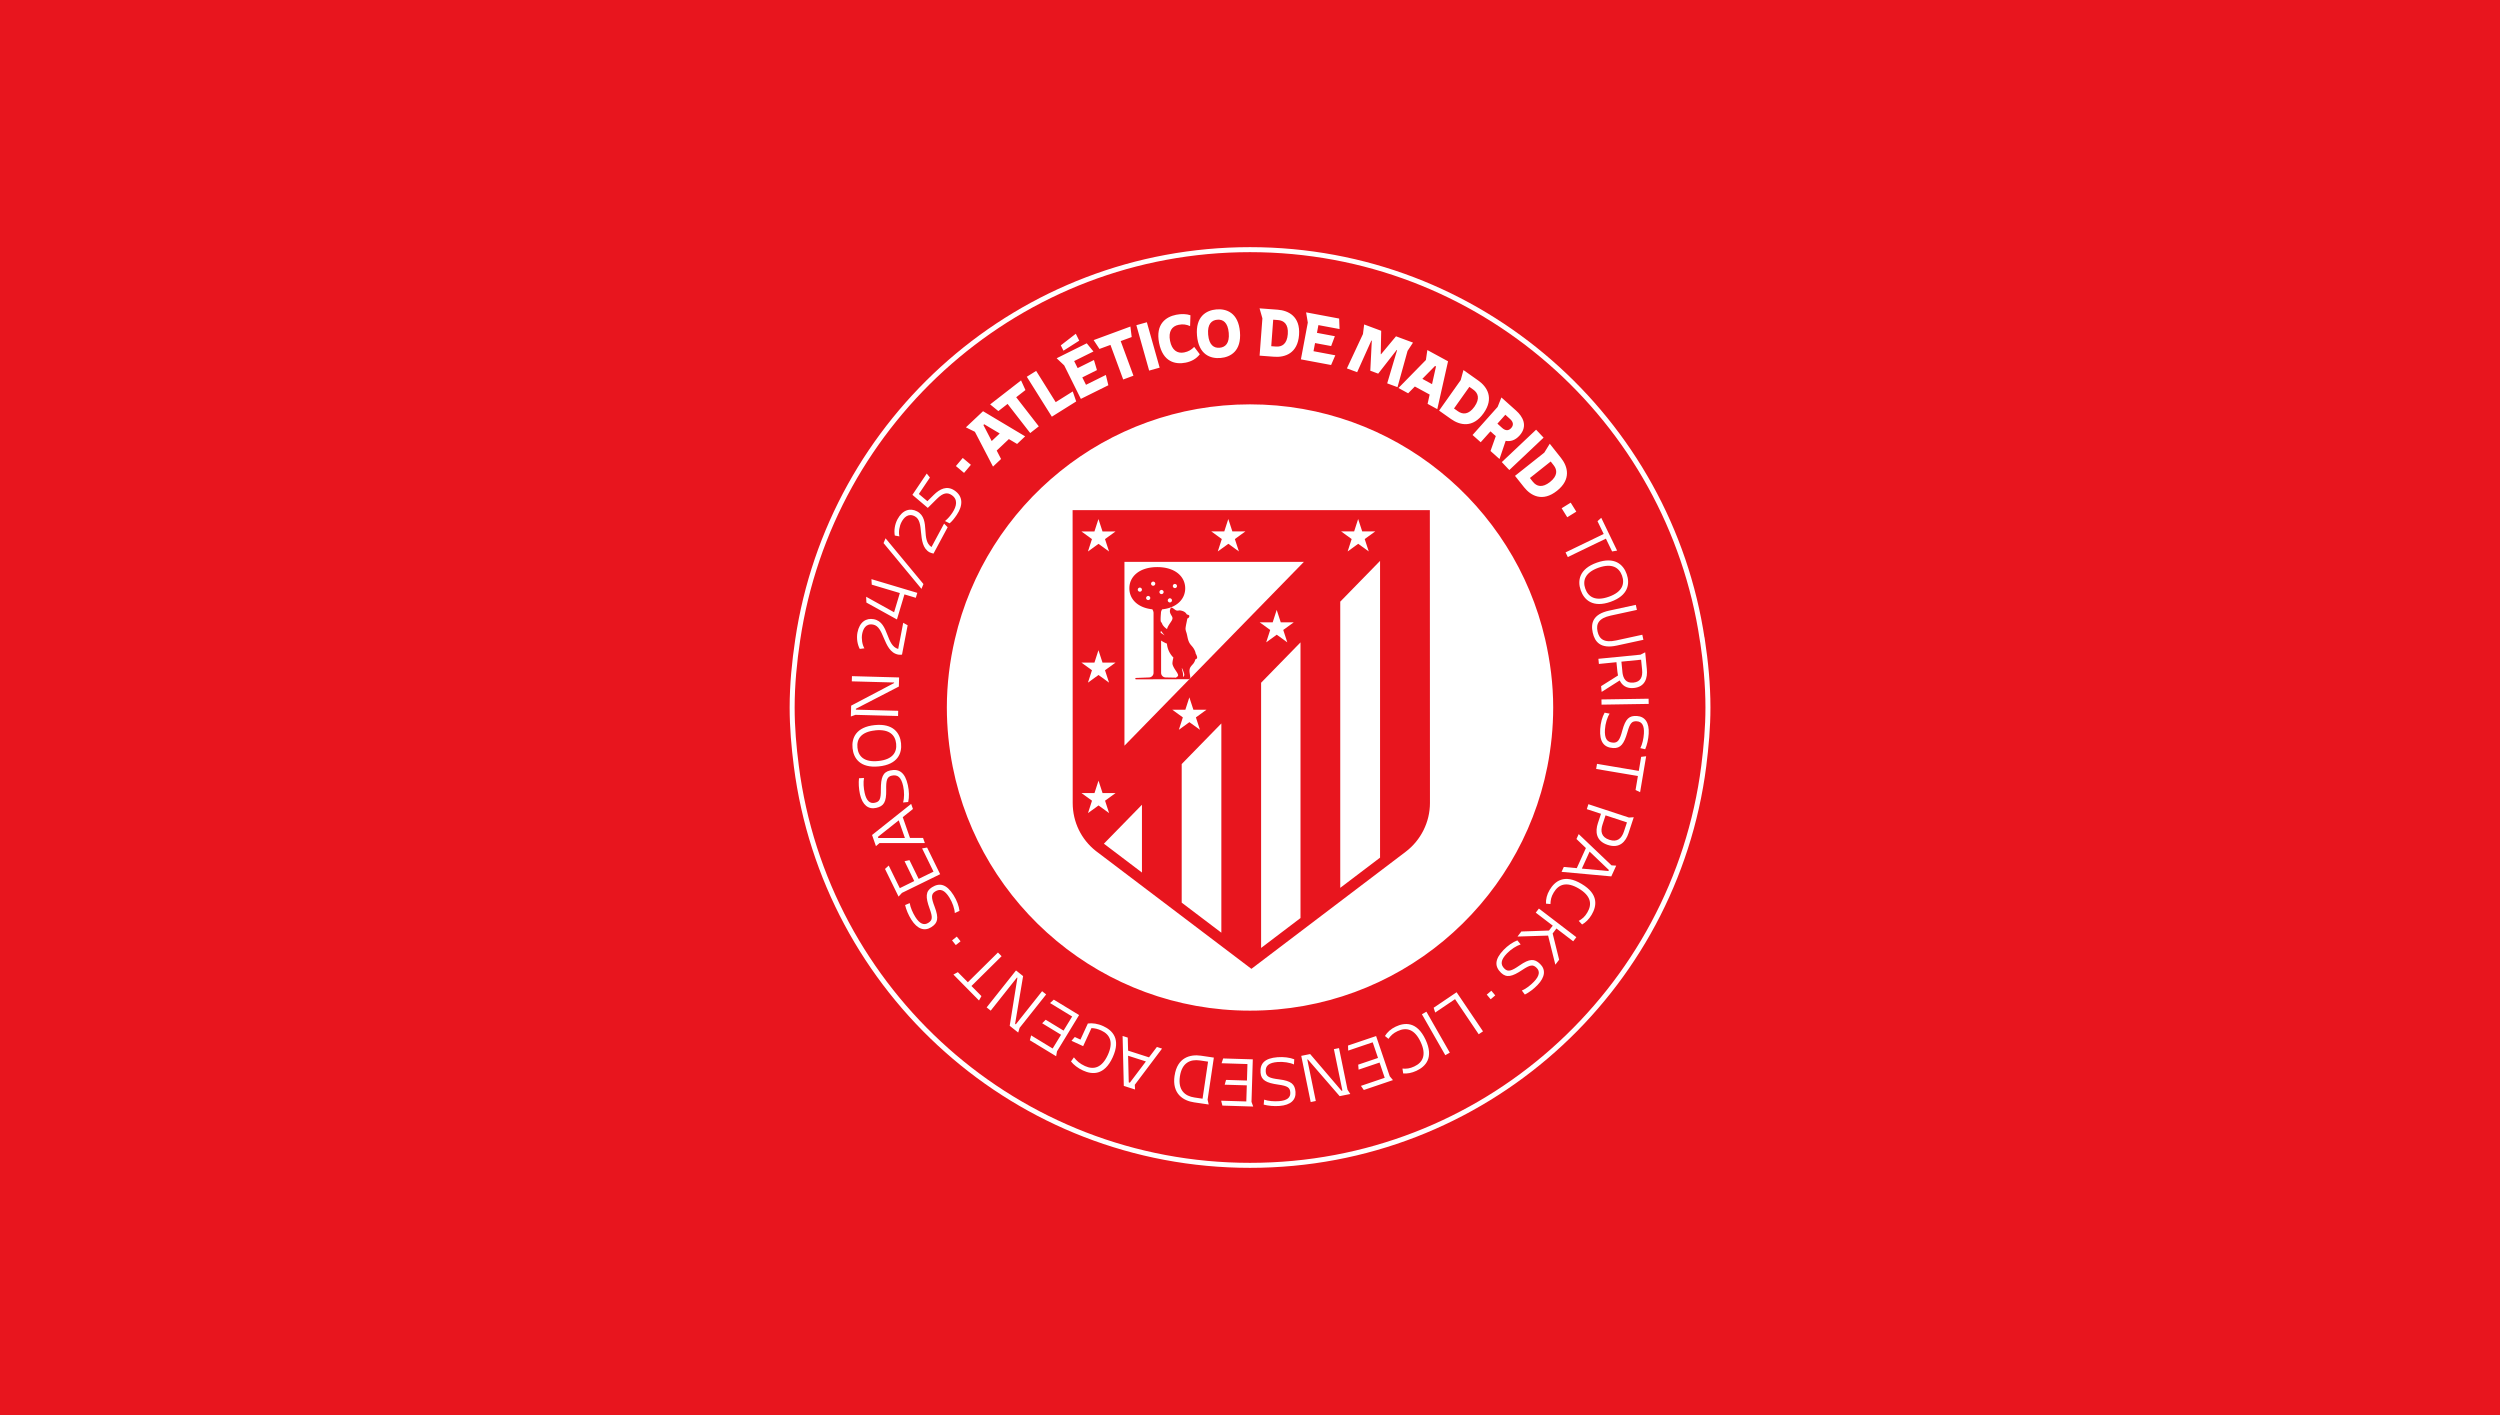
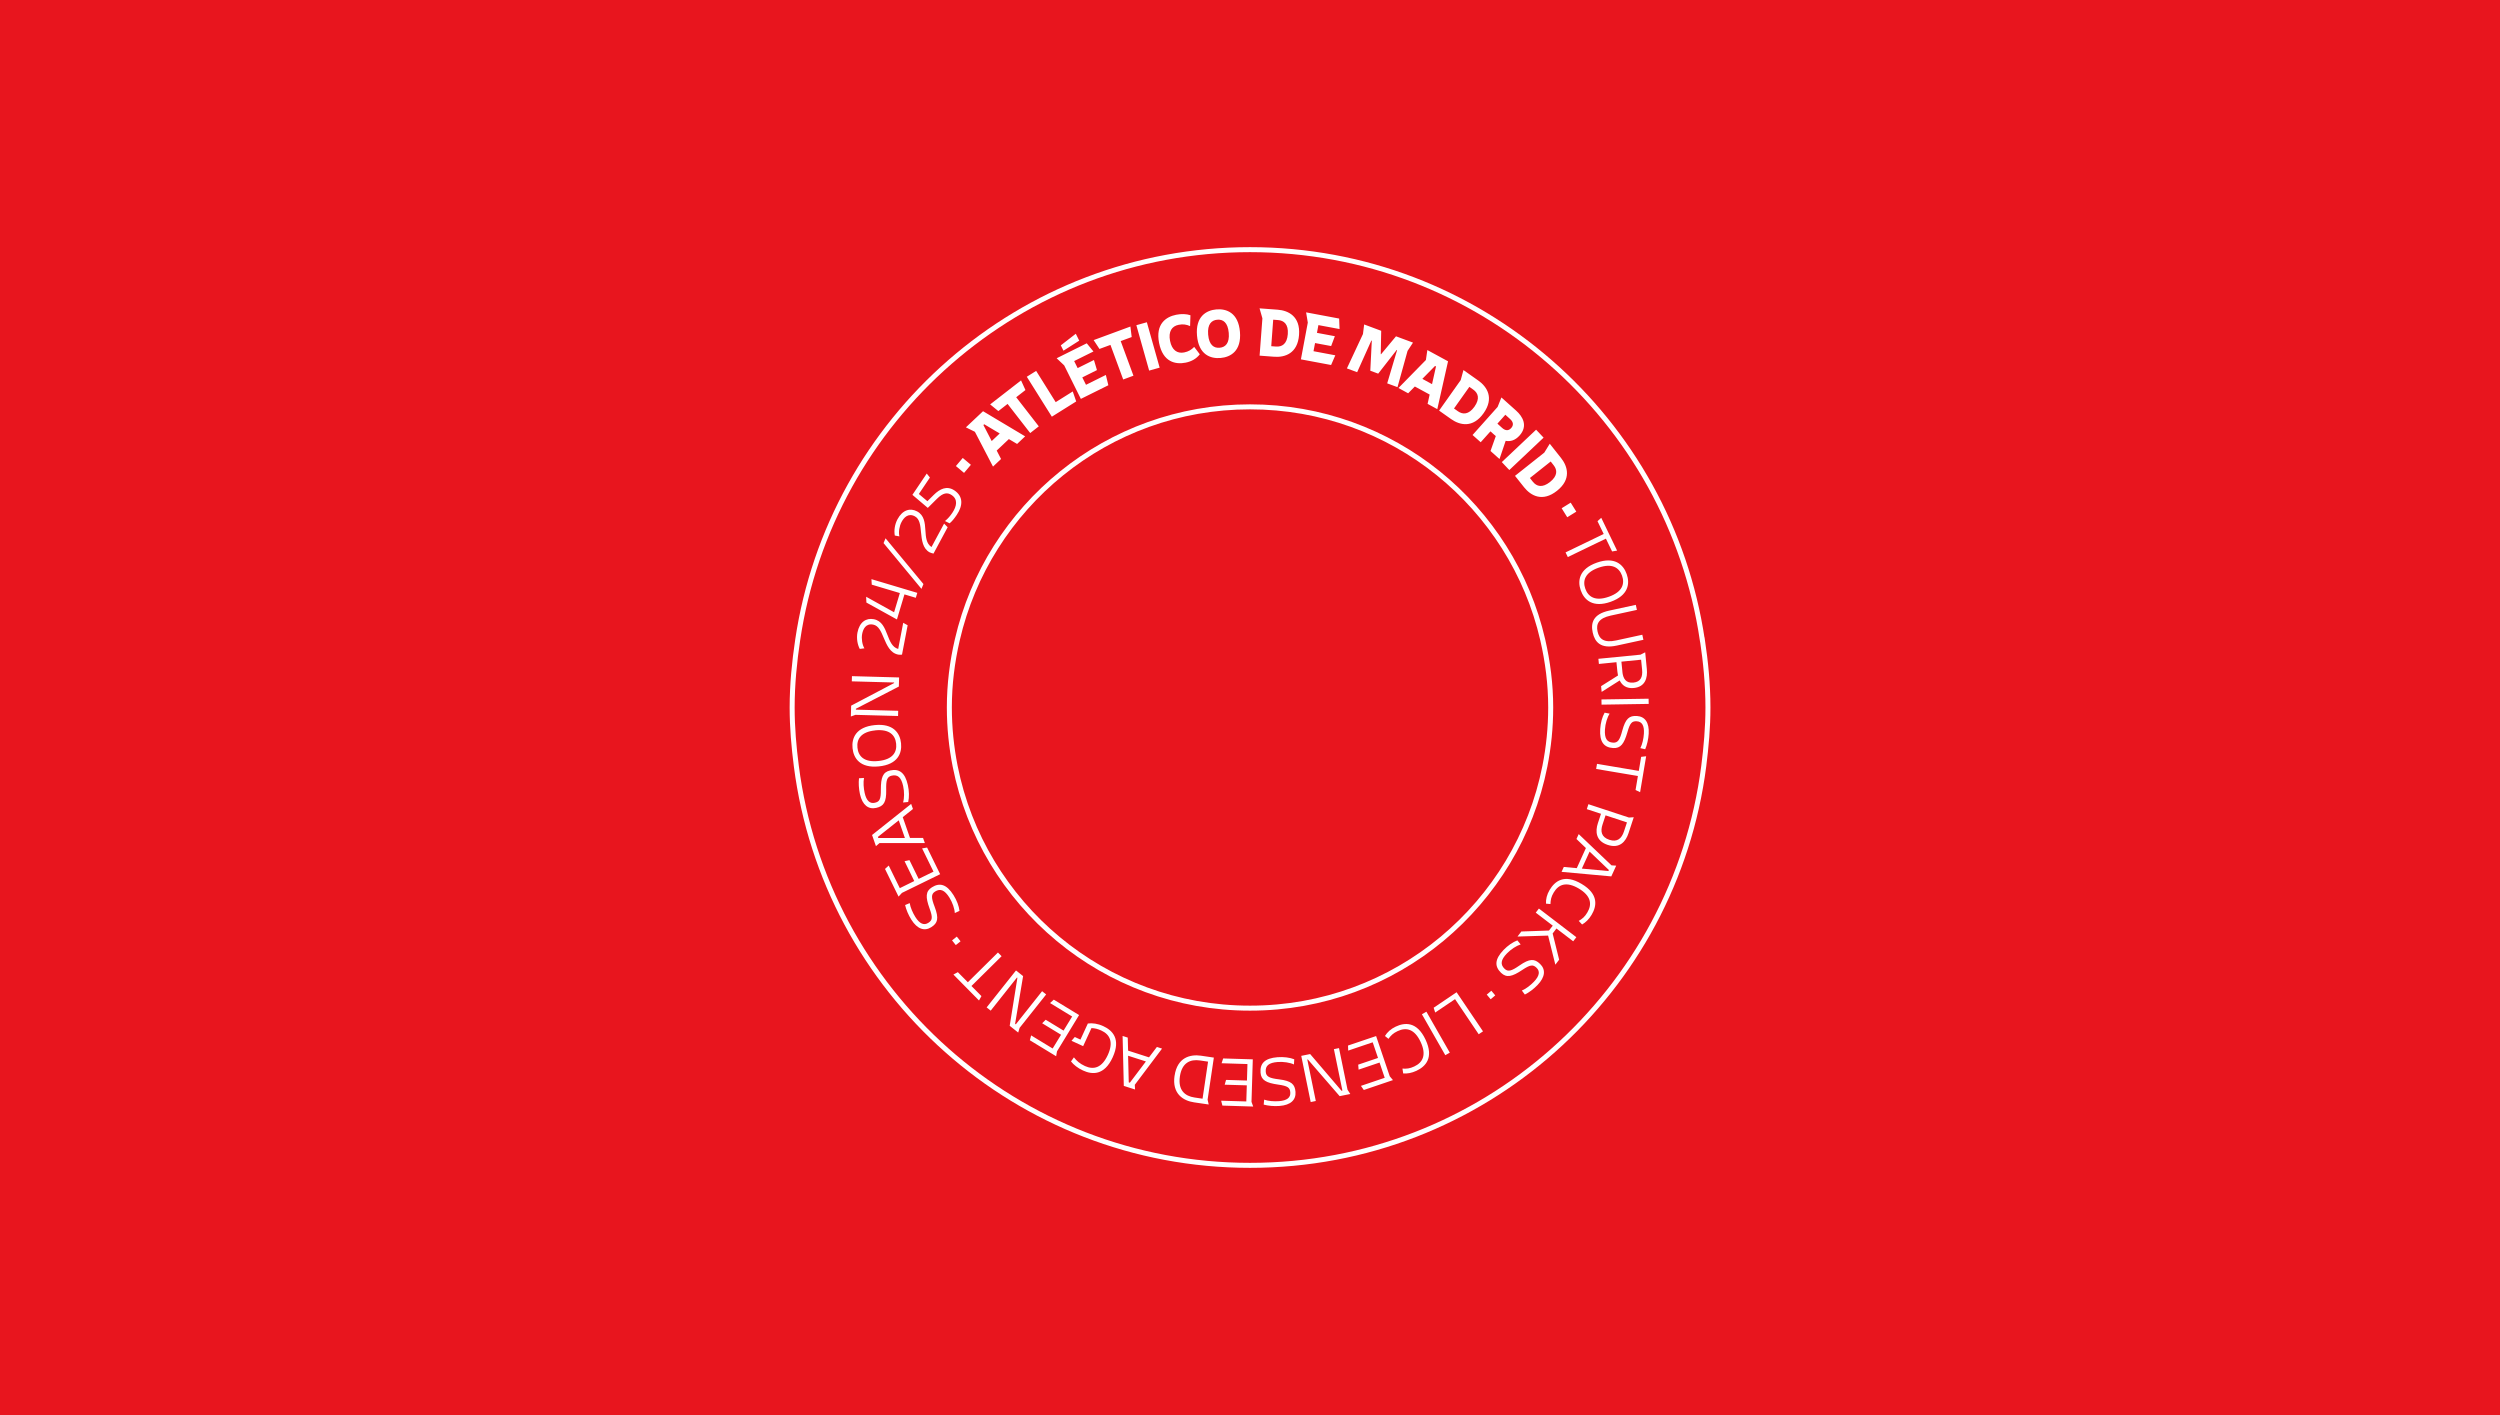
<svg xmlns="http://www.w3.org/2000/svg" id="Layer_1" data-name="Layer 1" viewBox="0 0 500 283">
  <defs>
    <style>.cls-1{stroke:#fff;stroke-miterlimit:10}.cls-1,.cls-2{fill:#e8151e}.cls-3{fill:#fff}.cls-2,.cls-3{stroke-width:0}</style>
  </defs>
  <path d="M0 0h500v283H0z" class="cls-2" />
  <g>
-     <circle cx="250.63" cy="142.72" r="84.13" class="cls-3" />
    <g>
      <g>
        <path d="M340.46 127.97c-6.56-44.14-44.5-78.04-90.46-78.04s-83.91 33.9-90.46 78.04c-.66 4.43-1.11 8.92-1.11 13.53 0 3.99.34 7.89.84 11.74 5.78 45.01 44.15 79.83 90.74 79.83s84.96-34.82 90.74-79.83c.49-3.85.84-7.75.84-11.74 0-4.61-.45-9.11-1.11-13.53ZM250 201.63c-29.19 0-53.5-20.8-58.97-48.39-.75-3.8-1.16-7.72-1.16-11.74 0-4.66.58-9.18 1.59-13.53 6.15-26.68 30-46.6 58.54-46.6s52.4 19.92 58.55 46.6c1 4.36 1.59 8.87 1.59 13.53 0 4.02-.41 7.94-1.16 11.74-5.46 27.59-29.78 48.39-58.97 48.39Z" class="cls-1" />
        <g>
-           <path d="M285.96 102.03h-71.44l.02 58.6c.01 3.77 1.69 7.23 4.61 9.55l.14.11s.07.06.11.08l30.88 23.4 30.87-23.43c3.03-2.3 4.84-5.94 4.84-9.74l-.02-58.57Zm-15.13 4.25.8-2.48.81 2.48h2.61l-2.11 1.53.81 2.48-2.11-1.53-2.11 1.53.8-2.48-2.11-1.53h2.61Zm-25.97 0 .8-2.48.81 2.48h2.61l-2.11 1.53.81 2.48-2.11-1.53-2.11 1.53.8-2.48-2.11-1.53h2.61Zm15.92 6.09-35.89 36.77v-36.76l35.89-.01Zm-3.32 16.1-2.11-1.53-2.11 1.53.8-2.48-2.11-1.53h2.61l.8-2.48.81 2.48h2.61l-2.11 1.53.81 2.48Zm-17.47 17.49-2.11-1.53-2.11 1.53.8-2.48-2.11-1.53h2.61l.8-2.48.81 2.48h2.61l-2.11 1.53.81 2.48Zm-21.1-39.67.8-2.48.81 2.48h2.61l-2.11 1.53.81 2.48-2.11-1.53-2.11 1.53.8-2.48-2.11-1.53h2.61Zm0 26.23.8-2.48.81 2.48h2.61l-2.11 1.53.81 2.48-2.11-1.53-2.11 1.53.8-2.48-2.11-1.53h2.61Zm-1.29 30.1.8-2.48-2.11-1.53h2.61l.8-2.48.81 2.48h2.61l-2.11 1.53.81 2.48-2.11-1.53-2.11 1.53Zm10.79 11.89-7.61-5.77 7.61-7.79v13.56Zm7.95 6.02v-27.72l7.93-8.12v41.85l-7.93-6.01Zm23.76 3.08-7.88 5.98v-53.04l7.88-8.07v55.13Zm15.91-12.08-7.96 6.04v-57.24l7.96-8.15v59.35Z" class="cls-2" />
          <path d="m230.47 121.86.11.22c.08.16.13.35.13.53v11.95c0 .51-.4.92-.92.93l-2.59.1c-.08 0-.14.06-.14.14 0 .08.06.14.14.14l10.66-.03.26-.26h-.11c.05-.08.05-.15.03-.27-.23-1.42-.25-1.63.54-2.48.24-.26.41-.61.5-.98.21-.02.35-.16.35-.39 0-.13-.16-.55-.29-.74-.03-.19-.08-.37-.15-.53-.55-1.27-1.14-1.03-1.49-2.76-.04-.18-.13-.67-.23-.95-.06-.18-.19-.55-.16-.84.06-.61.25-1.3.35-1.92v-.02c.15-.03.37-.19.4-.42.03-.19-.03-.27-.49-.39 0 0 0-.01-.02-.02-.28-.5-.73-.67-1.24-.77-.22-.04-.34 0-.51.02a.775.775 0 0 1-.44-.08c-.27-.14-.82-.7-.99-.45-.16.24-.28.67-.1 1.09.26.62.67.79.24 1.5-.26.43-.78 1.07-.9 1.64a3.04 3.04 0 0 1-.89-.86c-.08-.22-.18-.41-.33-.6s0-1.75 0-1.75c0-.18.04-.36.12-.52l.11-.22c2.97-.31 4.62-2.08 4.62-4.2 0-2.35-2.01-4.25-5.59-4.25s-5.59 1.9-5.58 4.25c0 2.12 1.63 3.87 4.58 4.19Zm5.89 11.77c.02-.16.55 1.13.5 1.38-.03.18-.14.28-.28.43 0 0 .09-.34 0-.83-.05-.23-.23-.85-.21-.98Zm-2.97-4.91c.07 1.16.69 2.22 1.29 2.78-.12.5-.24 1.1-.17 1.37.24.9 1.04 1.62 1.11 2.15.03.24-.23.35-.42.51l-2.05-.04c-.53-.01-.93-.41-.93-.93v-6.45c.19.13.42.26.61.36.19.1.35.19.56.25Zm-1.17-2.52c.23.3.46.59.7.88-.24-.16-.47-.31-.7-.47s0-.41 0-.41Zm2.59-9.38c.09-.04.2-.04.31 0a.411.411 0 0 1-.14.8c-.05 0-.1 0-.15-.03a.429.429 0 0 1-.23-.21c-.09-.21 0-.46.21-.55Zm-1 2.87c.1-.05.22-.05.32 0 .1.04.18.11.23.21a.422.422 0 0 1-.39.59c-.05 0-.1 0-.15-.03a.429.429 0 0 1-.23-.21c-.09-.21 0-.45.21-.54Zm-1.67-1.67c.1-.05.22-.05.32 0 .1.04.18.11.23.21a.422.422 0 0 1-.39.59c-.05 0-.1 0-.15-.03a.429.429 0 0 1-.23-.21c-.09-.21 0-.45.21-.54Zm-1.67-1.67c.1-.05.22-.05.32 0 .1.04.18.11.23.21a.422.422 0 0 1-.39.59c-.05 0-.1 0-.15-.03a.429.429 0 0 1-.23-.21c-.09-.21 0-.45.21-.54Zm-.99 2.87c.1-.04.21-.05.31 0 .1.04.19.12.23.21a.411.411 0 0 1-.38.58c-.05 0-.1 0-.15-.03a.429.429 0 0 1-.23-.21c-.09-.2 0-.45.21-.54Zm-1.67-1.67c.1-.04.21-.05.31 0 .1.04.19.12.23.21a.411.411 0 0 1-.38.58c-.05 0-.1 0-.15-.03a.429.429 0 0 1-.23-.21c-.09-.2 0-.45.21-.54Z" class="cls-2" />
        </g>
      </g>
      <g>
        <path d="m192.55 91.59 1.63 1.37-1.37 1.62-1.63-1.37 1.37-1.62ZM201.79 87.8l-2.45 2.31.87 1.69-1.61 1.52-3.62-6.96-1.8-.89 3.43-3.23 8.42 5.03-1.61 1.52-1.64-.97Zm-1.84-1.1-3.11-1.85-.16.15 1.66 3.21 1.61-1.52ZM201.52 80.78l-1.85 1.44-1.64-1.34 6.18-4.8.88 1.93-1.85 1.44 4.52 5.82-1.72 1.34-4.52-5.82ZM205.38 75.34l1.85-1.16 3.91 6.25 3.41-2.14.69 2-4.87 3.05-5.01-7.99ZM218.68 70.3l-3.85 1.91.7 1.41 3.26-1.62.6 2.02-2.93 1.46.74 1.48 3.97-1.97.5 2.06-5.5 2.73-3.33-6.7-1.51-1.43 6.02-2.99 1.34 1.64Zm-2.83-2.16-.69-1.39-3 2.32.53 1.07 3.16-2.01ZM222.09 68.98l-2.2.81-1.16-1.77 7.35-2.71.26 2.1-2.2.81 2.55 6.92-2.05.76-2.55-6.92ZM229.37 64.45l2.56 9.08-2.1.59-2.56-9.08 2.1-.59ZM235.24 62.95c1.08-.21 2.05-.17 2.85.1l-.07 2.17c-.74-.32-1.39-.44-2.29-.26-1.38.27-2.08 1.37-1.72 3.21.36 1.84 1.43 2.59 2.81 2.32.9-.18 1.46-.54 2.02-1.11l1.12 1.48c-.67.87-1.63 1.43-2.83 1.67-2.02.4-4.55-.09-5.31-3.93-.76-3.83 1.4-5.25 3.42-5.65ZM239.4 67.1c-.32-3.83 1.88-5.05 3.89-5.22 2.01-.17 4.38.67 4.7 4.5.32 3.83-1.88 5.05-3.89 5.22-2.01.17-4.38-.67-4.7-4.5Zm6.35-.53c-.18-2.09-1.15-2.73-2.29-2.63-1.14.1-2.01.88-1.83 2.98s1.16 2.73 2.3 2.63c1.14-.1 2-.88 1.82-2.98ZM259.81 66.99c-.28 3.71-2.84 4.52-4.97 4.36l-2.92-.22.56-7.46-.57-2 3.63.27c2.14.16 4.55 1.34 4.27 5.05Zm-4.61 2.32c1.2.09 2.21-.51 2.36-2.49.15-1.98-.77-2.72-1.97-2.81l-.95-.07-.39 5.3.95.07ZM267.91 65.81l-4.23-.79-.29 1.55 3.58.67-.74 1.97-3.22-.6-.31 1.63 4.36.82-.84 1.94-6.04-1.13 1.38-7.35-.34-2.05 6.61 1.24.08 2.11ZM272.59 66.83l.24-1.94 3.41 1.27-.09 4.67.06.02 2.99-3.59 3.4 1.26-1.09 1.66-2.01 7.25-2.06-.76 1.98-6.65-.08-.03-3.7 4.74-1.58-.59.3-6-.09-.03-2.84 6.33-2.05-.76 3.2-6.85ZM285.93 78.91l-2.96-1.61-1.34 1.36-1.94-1.06 5.49-5.6.29-1.99 4.14 2.25-2.15 9.57-1.94-1.06.41-1.86Zm.48-2.09.79-3.53-.19-.1-2.54 2.58 1.94 1.06ZM296.72 82.64c-2.15 3.04-4.76 2.41-6.51 1.17l-2.39-1.69 4.32-6.1.55-2.01 2.97 2.1c1.75 1.24 3.21 3.49 1.06 6.53Zm-5.14-.39c.98.69 2.16.7 3.31-.91 1.14-1.62.74-2.73-.24-3.42l-.78-.55-3.07 4.33.78.55ZM299.51 81.42l.77-1.93 2.94 2.63c1.34 1.19 2.41 3.07.69 4.99-.89.99-1.86 1.23-2.78 1.06l-1.23 3.64-1.8-1.61 1.06-2.99-.31-.26-.76-.68-1.95 2.18-1.63-1.45 4.98-5.58Zm.9 4.15c.58.52 1.23.7 1.83.04.59-.66.35-1.3-.24-1.82l-.93-.84-1.59 1.78.93.84ZM308.72 87.53l-6.86 6.48-1.5-1.59 6.86-6.48 1.5 1.59ZM311.4 98.16c-2.91 2.31-5.24.98-6.58-.7L303 95.17l5.86-4.65 1.09-1.77 2.26 2.85c1.33 1.68 2.1 4.25-.81 6.56Zm-4.83-1.81c.75.94 1.88 1.28 3.43.05 1.55-1.23 1.48-2.41.73-3.35l-.59-.75-4.16 3.3.59.75ZM315.26 102.33l-1.81 1.12-1.12-1.8 1.81-1.12 1.12 1.8ZM320.74 106.8l-1.24-2.56.75-.68 3.17 6.56-1 .17-1.24-2.56-7.62 3.68-.45-.93 7.62-3.68ZM319.36 112.53c3.56-1.26 5.31.37 5.98 2.29.68 1.92.34 4.28-3.21 5.54-3.56 1.26-5.31-.37-5.98-2.29-.68-1.92-.34-4.28 3.21-5.54Zm2.41 6.82c2.73-.97 3.21-2.6 2.64-4.21-.57-1.6-1.97-2.56-4.7-1.6-2.73.97-3.21 2.6-2.65 4.2.57 1.61 1.97 2.58 4.7 1.61ZM321.81 122.13l5.35-1.16.22 1.01-5.24 1.14c-2.38.52-2.97 1.63-2.63 3.18.34 1.54 1.33 2.3 3.71 1.79l5.24-1.14.22 1.01-5.35 1.16c-3.19.69-4.37-.7-4.79-2.61-.42-1.92.08-3.69 3.27-4.38ZM328.15 130.91l.89-.45.33 3.39c.16 1.68-.28 3.52-2.6 3.75-1.49.15-2.36-.54-2.83-1.51l-3.61 2.29-.11-1.15 3.38-2.13c-.05-.25-.09-.52-.12-.77l-.19-1.89-3.51.35-.1-1.03 8.46-.83Zm-3.68 3.42c.14 1.41.72 2.34 2.21 2.19 1.48-.14 1.88-1.17 1.74-2.58l-.2-2-3.94.39.2 2ZM329.74 140.78l-9.43.15-.02-1.04 9.43-.15.02 1.04ZM320.9 142.53l1.03.2c-.48.73-.87 2-.94 3.16-.11 1.78.38 2.56 1.62 2.64.96.06 1.36-.55 1.85-2.42.65-2.4 1.4-3.01 2.93-2.91 1.59.1 2.49 1.3 2.35 3.55-.07 1.12-.34 2.27-.7 3.1l-.97-.22c.41-.81.65-1.93.71-2.91.1-1.61-.39-2.4-1.41-2.46-.96-.06-1.36.29-1.89 2.19-.67 2.32-1.35 3.25-2.85 3.16-1.83-.11-2.75-1.21-2.59-3.79.08-1.24.39-2.41.88-3.27ZM327.76 154.17l.47-2.8 1-.12-1.21 7.19-.91-.44.47-2.8-8.35-1.41.17-1.02 8.35 1.41ZM325.75 163.51l1-.06-1.05 3.2c-.54 1.63-1.74 3.13-4.16 2.33-2.41-.79-2.5-2.71-1.96-4.35l.62-1.87-2.84-.93.32-.99 8.08 2.66Zm-5.24 1.38c-.46 1.38-.25 2.54 1.36 3.07 1.6.53 2.46-.28 2.92-1.66l.6-1.82-4.28-1.41-.6 1.82ZM315.36 173.62l1.82-4.01-1.89-1.81.45-.98 6.56 6.25.94.06-.98 2.15-9.95-.91.45-.98 2.6.24Zm1.02.1 5.3.49.09-.21-3.85-3.68-1.55 3.4ZM318.32 182.97c-.53.89-1.21 1.54-1.9 1.93l-.67-.72c.73-.43 1.21-.82 1.72-1.69 1-1.68.7-3.34-1.71-4.78-2.41-1.43-4.01-.9-5.01.78-.52.87-.63 1.48-.66 2.32l-.89-.08c-.05-.86.17-1.82.73-2.75 1.02-1.71 2.9-3.28 6.39-1.2 3.49 2.07 3.02 4.47 2 6.19ZM309.81 186.09l.74-.96-3.4-2.6.63-.82 7.49 5.73-.63.82-3.35-2.56-.76 1 1.3 5.24-.76 1-1.45-5.82-6.12.19.77-1.01 5.54-.19ZM303.47 188.07l.66.82c-.83.25-1.95.97-2.75 1.8-1.23 1.28-1.36 2.2-.47 3.06.69.66 1.39.46 2.98-.65 2.05-1.42 3.01-1.39 4.12-.32 1.15 1.1 1.06 2.6-.5 4.22-.77.81-1.73 1.51-2.54 1.91l-.6-.8c.84-.35 1.74-1.06 2.42-1.77 1.12-1.17 1.25-2.09.51-2.79-.69-.66-1.22-.65-2.86.45-2.01 1.34-3.13 1.61-4.22.57-1.32-1.27-1.31-2.7.48-4.57.86-.89 1.85-1.58 2.78-1.93ZM298.13 199.85l-.78-.93.92-.77.78.93-.92.77ZM296.6 206.27l-.86.58-4.73-7.02-3.97 2.68-.31-.96 4.59-3.1 5.28 7.82ZM289.06 211.04l-4.68-8.19.9-.51 4.68 8.19-.9.51ZM283.29 214.16c-.94.44-1.86.6-2.65.53l-.15-.97c.84.05 1.46 0 2.37-.43 1.77-.83 2.45-2.38 1.26-4.91-1.19-2.54-2.82-2.99-4.59-2.16-.91.43-1.35.87-1.84 1.55l-.7-.57c.44-.74 1.17-1.41 2.14-1.87 1.8-.85 4.24-1.09 5.97 2.58 1.73 3.67 0 5.4-1.81 6.25ZM272.17 217.18l4.77-1.62-1.03-3.05-4.19 1.42-.08-1 3.96-1.34-1.06-3.13-4.9 1.66-.04-1.01 5.62-1.9 2.73 8.05.64.76-5.83 1.98-.58-.83ZM269.52 217.96l.54.84-2.13.43-6.36-7.34-.11.02 1.7 8.29-1.02.21-1.89-9.24 1.78-.36 6.28 7.35.17-.04-1.7-8.29 1.02-.21 1.71 8.33ZM258.85 211.85l-.06 1.04c-.79-.37-2.1-.58-3.25-.49-1.77.14-2.49.73-2.39 1.97.07.95.73 1.27 2.66 1.5 2.47.31 3.17.97 3.29 2.51.12 1.59-.95 2.64-3.19 2.81-1.12.09-2.3-.03-3.17-.27l.09-.99c.86.3 2 .37 2.98.3 1.61-.12 2.32-.72 2.25-1.74-.07-.95-.48-1.3-2.43-1.57-2.39-.34-3.41-.89-3.52-2.39-.14-1.83.82-2.89 3.4-3.09 1.24-.09 2.44.06 3.36.42ZM244.22 220.14l5.04.15.1-3.22-4.42-.13.27-.96 4.18.13.1-3.3-5.17-.16.31-.96 5.93.18-.26 8.5.34.94-6.16-.19-.25-.98ZM234.92 215.13c.54-3.68 3.16-4.3 5.28-3.99l2.57.38-1.25 8.41.22.97-2.93-.43c-2.12-.31-4.44-1.67-3.9-5.34Zm5.07-3.04c-1.91-.28-3.6.42-4.01 3.19-.41 2.77 1.01 3.94 2.92 4.22l1.61.24 1.1-7.41-1.61-.24ZM225.6 210.12l4.2 1.35 1.58-2.08 1.03.33-5.45 7.24.05.94-2.25-.72-.24-9.99 1.03.33.07 2.61Zm.02 1.03.13 5.32.22.07 3.21-4.25-3.55-1.14ZM222.54 211.46c-1.69 3.69-4.13 3.48-5.94 2.64-1.05-.48-1.87-1.14-2.4-1.81l.58-.82c.57.72 1.17 1.26 2.21 1.74 1.78.81 3.4.34 4.57-2.21 1.17-2.55.46-4.09-1.31-4.9-.72-.33-1.33-.46-1.96-.48l-1.66 3.61-2.33-1.07.66-.76 1.13.52 1.48-3.22c.91-.12 1.99.02 3.09.53 1.81.83 3.57 2.54 1.88 6.23ZM206.23 207.08l4.3 2.62 1.68-2.75-3.78-2.3.71-.7 3.57 2.17 1.72-2.82-4.42-2.69.75-.68 5.06 3.08-4.42 7.26-.17.98-5.26-3.2.26-.98ZM203.93 205.56l-.29.95-1.7-1.35 1.54-9.59-.08-.07-5.26 6.63-.81-.65 5.87-7.39 1.42 1.13-1.6 9.54.14.11 5.26-6.63.81.65-5.29 6.66ZM194.29 197.2l2 2.02-.49.88-5.12-5.19.89-.48 2 2.02 6.02-5.95.73.74-6.02 5.95ZM190.41 188.08l.95-.76.75.94-.95.76-.75-.94ZM191.91 182.17l-.95.44c-.04-.87-.47-2.13-1.09-3.11-.95-1.5-1.81-1.85-2.86-1.19-.81.51-.78 1.24-.08 3.05.88 2.33.62 3.26-.68 4.08-1.34.85-2.78.4-3.98-1.5-.6-.95-1.05-2.04-1.25-2.93l.92-.39c.14.9.61 1.94 1.13 2.78.86 1.37 1.72 1.72 2.59 1.17.81-.51.93-1.03.25-2.88-.82-2.27-.81-3.43.47-4.23 1.55-.98 2.94-.63 4.32 1.56.66 1.05 1.09 2.18 1.2 3.16ZM177.74 173.1l2.22 4.53 2.89-1.42-1.94-3.97.98-.21 1.84 3.75 2.97-1.45-2.28-4.65 1-.17 2.61 5.33-7.64 3.74-.68.74-2.71-5.53.75-.68ZM180.55 163.43l1.45 4.16h2.61l.36 1.02h-9.06l-.72.62-.78-2.23 7.82-6.22.36 1.02-2.04 1.63Zm-.8.64-4.17 3.31.08.22h5.32l-1.23-3.53ZM181.65 160.4l-1.04.1c.26-.83.27-2.16.02-3.29-.39-1.74-1.08-2.35-2.29-2.08-.93.21-1.15.91-1.1 2.84.05 2.49-.51 3.28-2.01 3.61-1.55.35-2.75-.56-3.24-2.75-.24-1.09-.3-2.28-.19-3.18l1-.06c-.17.89-.08 2.03.13 2.99.35 1.58 1.05 2.2 2.04 1.97.93-.21 1.22-.66 1.2-2.63 0-2.42.39-3.5 1.86-3.83 1.79-.4 2.98.4 3.54 2.92.27 1.21.29 2.42.07 3.38ZM175.78 153.28c-3.75.38-5.07-1.61-5.27-3.64-.21-2.02.68-4.24 4.43-4.62 3.75-.38 5.07 1.61 5.27 3.64.21 2.02-.68 4.24-4.43 4.62Zm-.73-7.2c-2.88.29-3.74 1.76-3.56 3.46.17 1.69 1.3 2.96 4.18 2.66 2.88-.29 3.74-1.76 3.56-3.45-.17-1.7-1.3-2.97-4.19-2.68ZM171.11 142.96l-.94.34.06-2.17 8.59-4.52v-.11l-8.46-.23.03-1.04 9.43.26-.05 1.82-8.59 4.44v.18l8.46.23-.03 1.04-8.5-.23ZM179.64 130.92c-1.6-.31-2.27-1.89-2.89-3.34-.53-1.27-1.03-2.45-2.11-2.66-1.51-.29-2.03.93-2.21 1.88-.17.9 0 2.11.45 2.87l-.93.11c-.46-.88-.68-2.11-.46-3.27.41-2.12 1.75-2.96 3.27-2.67 1.61.31 2.17 1.71 2.72 3.13.49 1.26.96 2.49 2.16 2.82l1-5.23.89.49-1.13 5.88c-.28.03-.55.03-.78-.01ZM173.23 119.35l5.59 3.1 1.15-3.84-5.62-1.68-.06-1.1 9.17 2.74-.3.99-2.27-.68-1.5 5.01-6.11-3.38-.05-1.17ZM177.11 107.66l7.58 9.15-.4.96-7.58-9.15.4-.96ZM185.96 110.49c-1.44-.77-1.6-2.48-1.76-4.05-.12-1.37-.25-2.64-1.22-3.17-1.35-.73-2.22.28-2.67 1.13-.43.81-.64 2.01-.43 2.88l-.92-.17c-.18-.98-.02-2.21.54-3.26 1.02-1.9 2.55-2.3 3.92-1.57 1.45.78 1.56 2.28 1.66 3.8.09 1.35.17 2.66 1.22 3.33l2.52-4.69.71.73-2.83 5.27c-.28-.06-.54-.14-.74-.24ZM189.93 104.67l-.93-.46c.63-.52 1.04-1.02 1.48-1.67.87-1.3 1.13-2.67-.14-3.52-.86-.58-1.69-.5-2.95.74l-1.83 1.82-3.08-2.61 2.87-4.26.63.8-2.21 3.29 1.71 1.44 1.26-1.25c1.21-1.2 2.62-1.92 4.15-.9 1.77 1.19 1.72 3.02.46 4.89-.53.79-.96 1.3-1.42 1.68Z" class="cls-3" />
      </g>
    </g>
  </g>
</svg>